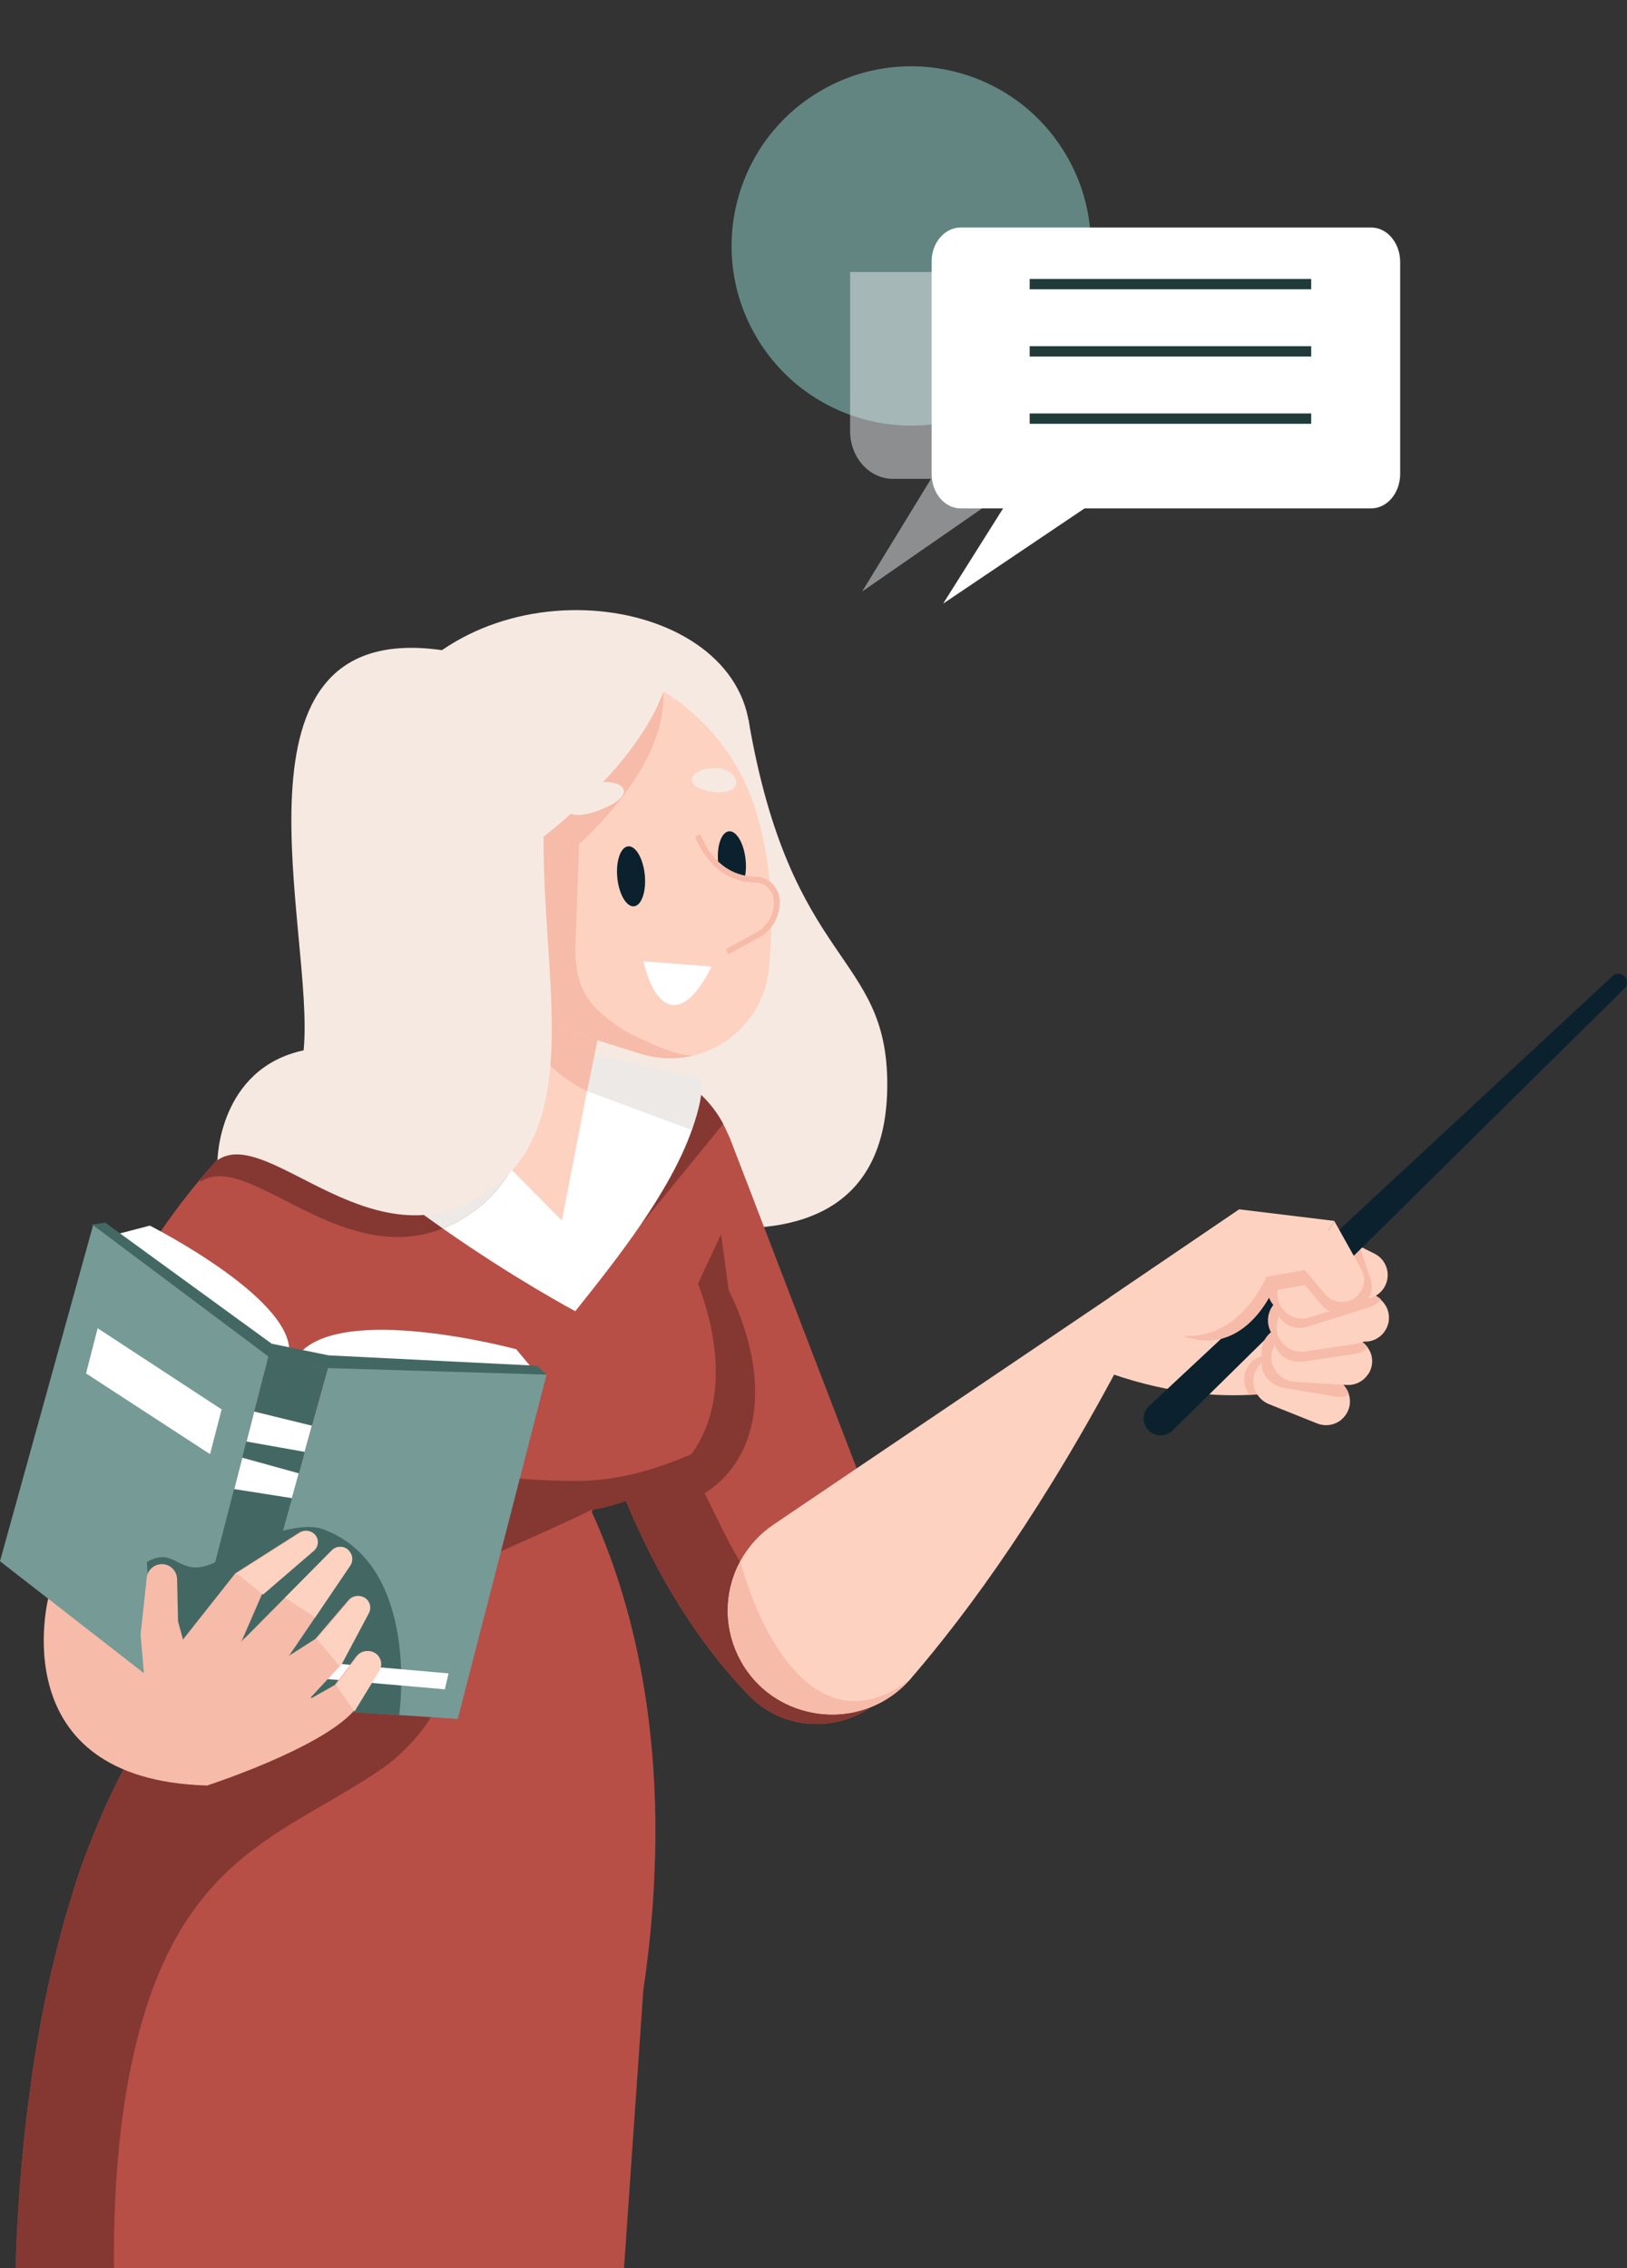
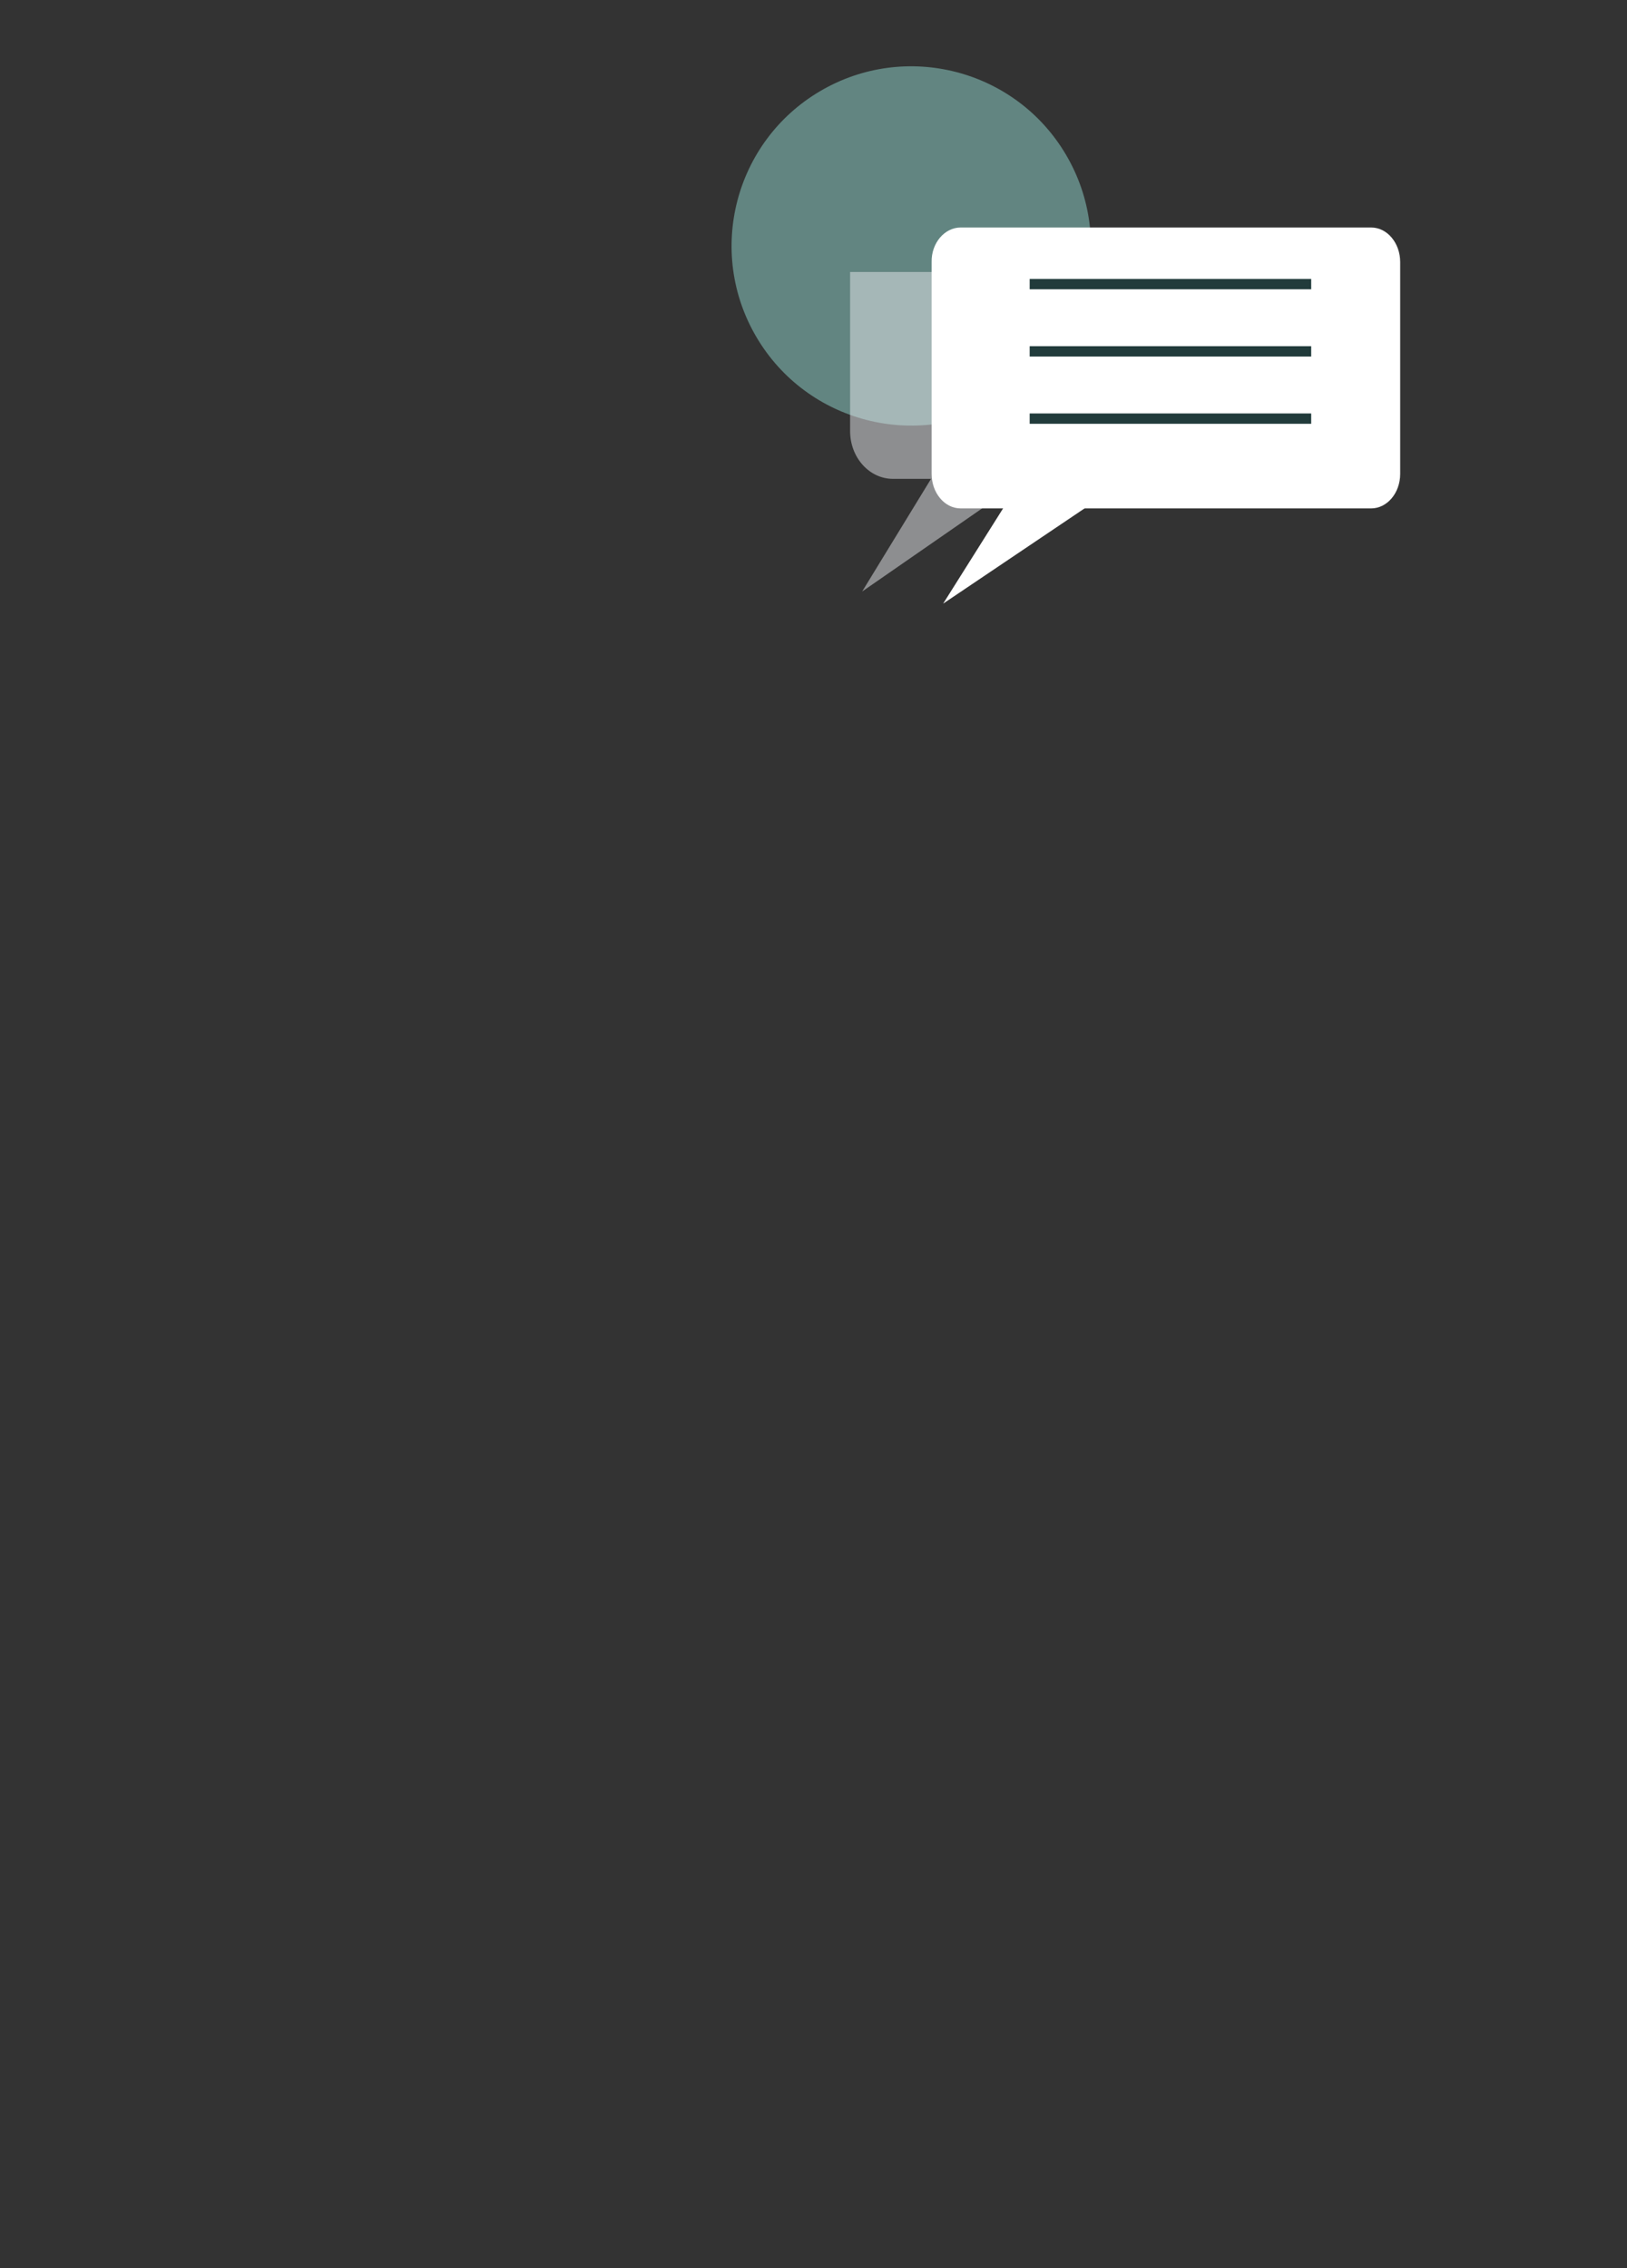
<svg xmlns="http://www.w3.org/2000/svg" width="472" height="658" viewBox="0 0 472 658" fill="none">
  <rect x="0" y="0" width="472" height="658" fill="#333333" stroke="none" />
  <path d="M309.252 44.899C294.642 20.102 262.696 11.844 237.899 26.454C213.102 41.064 204.843 73.01 219.453 97.807C234.063 122.604 266.009 130.863 290.807 116.253C315.604 101.643 323.862 69.697 309.252 44.899Z" fill="#628581" />
  <path opacity="0.5" d="M259.07 138.922H270.099L250.116 171.602L297.288 138.922H369.03C371.432 138.922 373.725 138.193 375.69 136.735V106.242C375.69 91.177 364.662 78.907 351.121 78.907H246.622V125.072C246.622 132.726 252.19 138.922 259.07 138.922Z" fill="#E9EBEF" />
  <path d="M297.98 136.401L273.609 175.122L331.103 136.401H297.98Z" fill="white" />
  <path d="M278.698 66H397.771C402.477 66 406.198 70.549 406.198 76.008V137.486C406.198 143.075 402.368 147.494 397.771 147.494H278.698C273.992 147.494 270.271 142.945 270.271 137.486V76.008C270.161 70.549 273.992 66 278.698 66Z" fill="white" />
  <path d="M380.384 82.427H298.713" stroke="#213B3B" stroke-width="3" stroke-miterlimit="10" />
  <path d="M380.384 101.938H298.713" stroke="#213B3B" stroke-width="3" stroke-miterlimit="10" />
  <path d="M380.384 121.449H298.713" stroke="#213B3B" stroke-width="3" stroke-miterlimit="10" />
  <g clip-path="url(#clip0_2053_2098)">
    <path d="M189.828 544.538C189.386 554.842 188.349 565.723 186.648 577.214L55.651 554.893L21.163 549.029C21.214 548.826 21.282 548.623 21.333 548.436C21.809 546.792 23.306 541.793 26.248 534.573C26.299 534.42 26.35 534.268 26.418 534.132C30.142 524.946 36.026 512.32 44.75 498.474C60.464 473.476 85.378 444.63 123.199 425.31C133.181 420.191 144.082 415.785 155.986 412.243C155.986 412.243 161.037 417.988 167.244 429.631C168.588 432.174 170.016 434.987 171.445 438.105C172.924 441.342 174.455 444.885 175.917 448.766C181.291 462.714 186.257 480.746 188.638 502.829C190.015 515.405 190.559 529.353 189.811 544.572L189.828 544.538Z" fill="#B74F46" />
    <path d="M217.117 208.699C229.395 280.727 257.353 276.033 257.404 314.488C257.472 385.804 160.011 344.299 160.011 344.299L165.402 204.208L217.117 208.699Z" fill="#F6E9E1" />
    <path d="M261.049 485.965C260.369 487.186 259.587 488.389 258.702 489.524C258.277 490.067 257.852 490.575 257.41 491.067C246.832 502.795 228.245 503.354 217.14 491.762C204.266 478.39 194.029 462.442 185.917 445.206C170.935 413.327 163.316 377.024 160.017 344.298C158.605 330.197 168.316 317.402 182.312 314.893C183.91 314.622 185.509 314.47 187.09 314.47C197.464 314.47 207.089 320.368 211.647 329.96L219.096 349.298V349.332L224.265 362.805L245.03 416.886L262.699 462.865C265.624 470.475 264.961 478.932 261.066 485.948L261.049 485.965Z" fill="#B74F46" />
    <path d="M257.404 491.054C246.827 502.781 228.239 503.341 217.134 491.748C204.261 478.377 194.023 462.429 185.911 445.193C170.929 413.314 163.31 377.011 160.011 344.285C160.011 344.285 193.173 410.416 209.822 444.125C212.015 448.565 214.413 452.853 216.998 456.887C215.263 465.462 217.304 474.631 223.12 481.8C229.276 489.393 237.966 493.003 246.571 493.003C250.262 493.003 253.952 492.342 257.421 491.037L257.404 491.054Z" fill="#853832" />
    <path d="M207.647 346.607L211.388 374.232C228.428 408.959 215.487 436.38 188.481 438.024L185.896 445.21C170.931 413.331 163.295 377.029 159.979 344.302L207.63 346.607H207.647Z" fill="#853832" />
    <path d="M128.225 188.615C167.424 161.6 234.733 183.972 213.697 232.341L128.225 188.615Z" fill="#F6E9E1" />
    <path d="M210.574 355.043L182.532 415.344L177.77 425.547L148.537 488.322C138.146 481.864 127.653 472.713 117.552 461.68C114.202 457.985 110.834 454.104 107.535 450.002C96.498 436.207 86.159 420.445 77.316 403.904C74.969 399.566 72.741 395.176 70.632 390.753C62.265 373.212 54.664 356.077 60.225 341.807C60.429 341.316 60.65 340.807 60.871 340.316C61.466 339.011 62.197 337.723 63.048 336.469C69.527 326.893 83.37 318.911 108.981 313.386C109.865 313.216 110.783 313.013 111.685 312.86L155.067 305.606L163.145 304.268L187.854 309.555C189.079 309.81 190.252 310.098 191.409 310.555C193.364 311.199 195.235 312.03 196.97 312.979C202.548 316.08 206.952 320.707 209.809 326.13C210.387 327.181 210.88 328.283 211.306 329.401C214.452 337.333 214.537 346.536 210.557 355.077L210.574 355.043Z" fill="#B74F46" />
    <path d="M209.824 326.097L209.569 326.351L180.999 361.331L195.726 315.911L196.984 312.962C202.562 316.063 206.967 320.69 209.824 326.113V326.097Z" fill="#853832" />
    <path d="M200.351 367.311C222.68 417.121 190.658 450.271 147.106 425.629L200.351 367.311Z" fill="#B74F46" />
    <path d="M100.591 352.15C100.591 353.472 100.472 354.828 100.217 356.167C99.945 357.556 99.536 358.98 98.992 360.353L77.31 403.892L41.869 475.073L16.292 479.361C7.313 430.093 27.482 378.64 58.127 342.049C59.436 340.524 60.712 338.998 62.038 337.541C62.361 337.168 62.718 336.812 63.059 336.473C70.813 328.864 83.109 327.999 91.901 334.66C97.513 338.897 100.608 345.456 100.608 352.167L100.591 352.15Z" fill="#B74F46" />
    <path d="M128.467 356.382C118.603 360.297 109.097 359.128 100.237 356.162C83.639 350.552 69.473 338.502 60.239 341.79C59.491 342.044 58.794 342.417 58.113 342.892C58.113 342.892 58.113 342.587 58.13 342.044C59.44 340.519 60.715 338.994 62.042 337.536C62.365 337.163 62.722 336.808 63.062 336.469C67.195 330.35 74.32 324.91 85.561 320.3C98.502 333.994 114.267 346.468 128.467 356.399V356.382Z" fill="#853832" />
    <path d="M203.596 312.957C203.562 317.72 202.491 322.719 200.705 327.821C194.345 345.904 178.903 365.343 166.897 380.393C166.897 380.393 149.398 371.089 128.464 356.395C131.559 355.175 134.722 353.412 137.885 351.073C151.626 340.837 154.976 324.601 155.078 305.585L111.713 312.839C110.812 312.991 109.876 313.195 109.009 313.364C99.724 315.364 91.969 317.686 85.592 320.279C84.605 319.262 83.67 318.228 82.735 317.211C83.738 317.025 102.615 312.822 103.618 312.72L157.663 304.246L165.316 305.144L203.63 312.957H203.596Z" fill="white" />
    <path d="M203.614 312.957C203.733 317.974 202.9 321.516 200.689 327.821L170.282 316.55L164.874 304.246L203.58 312.957H203.614Z" fill="#EDE9E6" />
    <path d="M155.079 305.589C154.977 324.604 151.626 340.84 137.886 351.077C134.74 353.416 131.576 355.161 128.481 356.398C114.281 346.467 98.517 333.993 85.575 320.299C91.953 317.706 99.724 315.384 109.01 313.385C109.894 313.215 110.812 313.012 111.713 312.859L155.096 305.606L155.079 305.589Z" fill="#EDE9E6" />
    <path d="M119.96 246.547L126.575 317.237L163.019 354.132L180.161 265.664L119.96 246.547Z" fill="#FED2C1" />
    <path d="M170.3 316.533C170.3 316.533 147.529 306.788 146.135 280.519L174.637 295.484L170.3 316.533Z" fill="#F7BBA9" />
    <path d="M125.319 217.632L130.403 237.681L132.733 246.816L138.974 271.356C142.342 284.61 152.341 295.168 165.419 299.286L185.741 305.676C203.359 311.218 221.487 299.032 223.12 280.678C224.327 267.221 224.31 251.51 219.174 234.834C213.188 215.462 197.594 200.311 179.04 194.26H178.972L175.724 193.261L175.367 193.176C173.735 192.752 172.068 192.413 170.401 192.125C166.439 191.43 162.324 191.125 158.174 191.244L145.028 191.634C131.628 192.023 122.036 204.666 125.319 217.615V217.632Z" fill="#FED2C1" />
-     <path d="M192.132 197.764C196.417 226.372 156.062 254.913 156.062 254.913L155.977 226.033L192.132 197.764Z" fill="#F7BBA9" />
+     <path d="M192.132 197.764C196.417 226.372 156.062 254.913 156.062 254.913L155.977 226.033L192.132 197.764" fill="#F7BBA9" />
    <path d="M202.089 305.974C196.953 307.398 191.307 307.415 185.746 305.669L165.424 299.28C152.346 295.178 142.347 284.603 138.98 271.367L132.755 246.826L130.426 237.674L125.341 217.625C122.059 204.694 131.65 192.034 145.051 191.644L158.196 191.271C161.206 191.169 167.158 191.678 167.158 191.678L168.553 228.963L166.92 275.078C166.937 285.332 169.794 290.45 176.155 295.399C180.202 298.534 181.954 299.602 186.63 301.72C192.225 304.262 199.147 307.025 202.106 305.991L202.089 305.974Z" fill="#F7BBA9" />
    <path d="M145.524 245.882C89.404 204.902 83.18 278.659 143.483 273.998L145.524 245.882Z" fill="#FED2C1" />
    <path d="M139.638 252.087C145.523 241.732 146.135 226.784 161.78 209.514C161.78 209.514 173.174 198.769 188.174 198.108C188.174 198.108 155.947 174.144 128.245 188.634C100.542 203.108 139.638 252.087 139.638 252.087Z" fill="#F6E9E1" />
    <path d="M161.781 209.514C147.972 258.867 176.457 319.777 142.888 344.741C109.318 369.689 78.095 326.065 63.096 336.573C63.096 336.573 63.402 310.049 88.078 304.711C91.53 270.815 62.279 179.228 128.229 188.618L161.764 209.497L161.781 209.514Z" fill="#F6E9E1" />
    <path d="M194.739 189.176C194.28 216.292 155.268 244.629 155.268 244.629L148.295 198.887L194.739 189.176Z" fill="#F6E9E1" />
    <path d="M216.311 249.491C216.77 254.287 215.375 258.354 213.165 258.575C210.971 258.778 208.811 255.066 208.335 250.253C207.876 245.44 209.27 241.39 211.481 241.169C213.675 240.966 215.835 244.677 216.311 249.491Z" fill="#0B212E" />
    <path d="M202.377 242.359C206.781 252.934 214.077 255.121 219.145 255.188C222.393 255.239 225.063 257.747 225.335 260.968C225.675 265.221 223.464 269.289 219.706 271.323L206.373 278.542C198.891 281.034 190.898 276.577 189.112 268.916L183.075 242.986L202.377 242.342V242.359Z" fill="#FED2C1" />
    <path d="M211.289 276.845L210.473 275.354L219.282 270.575C222.751 268.693 224.792 264.948 224.469 261.016C224.248 258.203 221.935 256.05 219.129 256.016C213.636 255.932 206.136 253.559 201.596 242.661L203.16 242.017C207.344 252.05 214.163 254.254 219.146 254.321C222.853 254.372 225.863 257.203 226.169 260.88C226.543 265.473 224.162 269.863 220.098 272.049L211.289 276.828V276.845Z" fill="#F7BBA9" />
    <path d="M187.059 253.849C187.518 258.645 186.123 262.713 183.913 262.933C181.719 263.136 179.559 259.425 179.083 254.612C178.624 249.798 180.018 245.748 182.229 245.528C184.423 245.324 186.583 249.036 187.059 253.849Z" fill="#0B212E" />
    <path d="M174.644 234.744C163.675 239.303 160.665 233.693 168.539 228.948C176.991 223.846 188.283 229.083 174.644 234.744Z" fill="#F6E9E1" />
    <path d="M206.227 229.63C197.673 228.241 200.054 222.885 207.196 222.8C214.883 222.716 216.856 231.342 206.227 229.63Z" fill="#F6E9E1" />
    <path d="M206.412 280.404L186.685 278.878C186.685 278.878 188.913 290.233 194.627 291.471C200.851 292.81 206.412 280.404 206.412 280.404Z" fill="white" />
    <path d="M186.642 577.232L177.374 710.645H5.443C5.443 710.645 -2.243 622.804 21.14 549.03C21.191 548.827 21.259 548.624 21.31 548.437C22.806 543.743 24.439 539.099 26.225 534.574C26.276 534.421 26.327 534.269 26.395 534.133C31.343 521.388 37.38 509.305 44.727 498.475L91.936 524.676L186.642 577.249V577.232Z" fill="#B74F46" />
    <path d="M171.439 438.091C162.953 442.362 136.848 453.785 136.848 453.785C136.848 453.785 138.532 494.002 110.608 513.238C104.452 517.475 98.143 521.051 91.936 524.661C78.773 532.321 65.985 540.151 55.645 554.896C48.809 564.658 43.026 577.419 38.928 595.215C29.592 635.585 33.418 684.971 36.479 710.647H5.443C5.443 710.647 -2.243 622.806 21.14 549.032C21.191 548.828 21.259 548.625 21.31 548.439C21.786 546.795 23.283 541.795 26.225 534.575C26.276 534.423 26.327 534.27 26.395 534.135C31.343 521.39 37.38 509.306 44.727 498.476C60.441 473.478 85.354 444.633 123.176 425.312C123.176 425.312 144.637 429.651 167.238 429.634C179.737 429.617 190.774 426.058 200.536 421.889C200.536 421.889 192.492 434.651 171.439 438.125V438.091Z" fill="#853832" />
    <path d="M60.09 517.999C0.008 516.271 14.14 463.037 14.14 463.037L62.335 488.696L60.09 517.999Z" fill="#F7BBA9" />
    <path d="M86.205 393.478C98.211 377.48 149.756 391.428 149.756 391.428L155.317 398.088L86.205 393.478Z" fill="white" />
    <path d="M83.671 393.933C87.65 377.901 43.469 355.563 43.469 355.563L30.816 358.868L83.671 393.933Z" fill="white" />
    <path d="M95.354 393.202L155.878 396.219L158.565 398.795L92.99 400.49L95.354 393.202Z" fill="#436864" />
    <path d="M95.353 393.2L78.823 389.827L77.071 393.488L95.115 396.895L95.353 393.2Z" fill="#436864" />
    <path d="M30.524 354.696L78.821 389.829L77.852 393.541L26.545 355.306L30.524 354.696Z" fill="#436864" />
    <path d="M95.117 396.895L158.566 398.793L132.802 498.684L68.111 494.379L95.117 396.895Z" fill="#769A96" />
    <path d="M52.071 493.439L68.108 494.388L84.671 434.63L86.661 427.427L88.362 421.207L90.471 413.615L95.113 396.904L77.852 393.548L73.737 409.513L71.492 418.207L70.267 422.902L67.921 432.003L52.071 493.439Z" fill="#436864" />
    <path d="M71.492 418.198L88.362 421.198L90.471 413.605L73.737 409.504L71.492 418.198Z" fill="white" />
    <path d="M67.924 431.996L84.675 434.623L86.665 427.42L70.271 422.895L67.924 431.996Z" fill="white" />
    <path d="M27.006 355.444L77.853 393.543L52.072 493.433L0 452.928L27.006 355.444Z" fill="#769A96" />
    <path d="M42.599 453.148C52.072 447.793 51.578 460.114 65.234 451.674C77.053 444.369 88.192 441.658 93.549 443.59C122.204 453.911 115.81 497.569 115.81 497.569L45.422 493.45L42.599 453.148Z" fill="#436864" />
    <path d="M130.128 485.464L78.362 480.939L77.29 485.566L129.056 490.091L130.128 485.464Z" fill="white" />
    <path d="M64.299 408.88L28.331 385.34L24.964 398.441L60.932 421.863L64.299 408.88Z" fill="white" />
    <path d="M42.838 497.75L40.78 474.261L42.566 457.702C42.872 454.94 45.627 453.143 48.28 453.974C50.082 454.533 51.324 456.194 51.375 458.075L51.647 470.363L54.487 480.718L42.838 497.767V497.75Z" fill="#F7BBA9" />
    <path d="M42.841 497.754L50.035 479.484L102.515 496.483C92.601 507.448 60.085 517.99 60.085 517.99L42.841 497.754Z" fill="#F7BBA9" />
    <path d="M50.038 479.5L61.857 489.466L62.333 488.686L70.343 475.585V475.535L75.972 462.569L90.733 449.859C91.736 448.994 92.11 447.638 91.719 446.384C91.056 444.334 88.641 443.469 86.821 444.622L68.285 456.417L54 474.484L50.038 479.483V479.5Z" fill="#F7BBA9" />
    <path d="M60.136 485.708L62.329 488.691L70.22 497.521L73.485 493.521L80.475 484.912L80.866 484.437L82.226 482.759L91.41 469.218L101.596 454.185C102.378 453.033 102.361 451.524 101.579 450.372L101.46 450.202C100.253 448.457 97.753 448.253 96.256 449.762L82.651 463.506L71.921 474.336L70.645 475.556L64.659 481.319L60.085 485.708H60.136Z" fill="#F7BBA9" />
    <path d="M86.293 504.463L102.516 496.48L109.693 484.735C110.679 483.125 110.305 481.024 108.826 479.82C107.805 479.007 106.496 478.804 105.322 479.159C104.591 479.38 103.911 479.837 103.401 480.498L97.109 488.854L89.473 493.158L98.367 483.583L106.683 467.991C107.329 466.771 107.159 465.279 106.275 464.228C105.543 463.347 104.472 462.957 103.435 463.025C102.567 463.093 101.717 463.483 101.105 464.211L91.496 475.465L69.899 489.277L86.276 504.463H86.293Z" fill="#F7BBA9" />
-     <path d="M101.458 464.213L91.85 475.466L98.72 483.584L107.019 467.992C107.665 466.772 107.512 465.297 106.628 464.23C105.284 462.637 102.818 462.62 101.458 464.23V464.213Z" fill="#FED2C1" />
    <path d="M101.493 450.202C100.286 448.457 97.786 448.253 96.289 449.762L82.684 463.506L91.425 469.218L101.612 454.185C102.394 453.033 102.377 451.524 101.595 450.372L101.476 450.202H101.493Z" fill="#FED2C1" />
    <path d="M68.635 456.439L76.322 462.591L91.083 449.88C92.086 449.015 92.46 447.66 92.069 446.405C91.406 444.355 88.991 443.49 87.172 444.643L68.635 456.439Z" fill="#FED2C1" />
    <path d="M97.474 488.857L102.865 496.483L110.041 484.739C111.028 483.128 110.653 481.027 109.174 479.824C108.154 479.01 106.844 478.807 105.671 479.163C104.939 479.383 104.259 479.841 103.749 480.502L97.457 488.857H97.474Z" fill="#FED2C1" />
    <path d="M389.26 400.38C388.443 400.55 387.593 400.753 386.726 400.94C380.263 402.397 372.237 404.228 362.526 404.668C349.84 405.261 334.296 403.6 315.539 395.94L321.95 376.382L359.533 350.842L389.294 400.38H389.26Z" fill="#FED2C1" />
    <path d="M394.805 361.234L340.165 415.01C338.226 416.908 335.131 416.891 333.209 414.976C331.253 413.01 331.304 409.824 333.328 407.926L387.951 356.929L394.805 361.234Z" fill="#0B212E" />
    <path d="M386.724 400.937C380.261 402.395 372.235 404.225 362.524 404.666C361.011 402.767 360.484 400.174 361.385 397.734C361.759 396.7 362.388 395.819 363.136 395.073C363.273 394.92 363.409 394.802 363.545 394.7C363.664 394.598 363.8 394.497 363.953 394.429C365.942 392.988 368.646 392.565 371.078 393.666L384.87 399.7C385.567 400.005 386.197 400.429 386.758 400.92L386.724 400.937Z" fill="#F7BBA9" />
    <path d="M394.16 396.908C392.85 399.01 390.469 400.331 387.817 400.179L372.766 399.247C368.906 398.993 365.896 395.722 366.015 391.858C366.049 390.756 366.355 389.705 366.848 388.773C366.933 388.587 367.018 388.434 367.12 388.282C367.205 388.163 367.29 388.01 367.392 387.909C368.821 385.892 371.27 384.672 373.923 384.943L388.922 386.349C391.048 386.57 392.901 387.722 394.024 389.417C394.177 389.654 394.33 389.909 394.483 390.18C394.993 391.112 395.265 392.213 395.248 393.366C395.214 394.688 394.84 395.891 394.211 396.891L394.16 396.908Z" fill="#F7BBA9" />
    <path d="M379.312 368.033C378.598 368.558 377.952 369.219 377.476 370.033C377.34 370.253 377.221 370.457 377.119 370.677C375.979 372.982 376.217 375.693 377.595 377.727C378.105 378.524 378.802 379.219 379.619 379.761L384.805 383.218L392.152 388.065C393.206 388.76 394.363 389.133 395.536 389.201C397.169 389.32 398.801 388.862 400.128 387.862C400.842 387.337 401.471 386.659 401.947 385.845C403.733 382.913 403.053 379.168 400.485 376.998C400.349 376.863 400.196 376.761 400.043 376.643L387.764 367.931C387.645 367.847 387.526 367.762 387.39 367.694C384.822 366.084 381.608 366.321 379.312 368.016V368.033Z" fill="#FED2C1" />
    <path d="M389.173 411.841C387.268 413.418 384.582 413.943 382.116 412.96L368.12 407.35C364.532 405.91 362.712 401.859 364.038 398.215C364.429 397.182 365.042 396.283 365.79 395.555C365.926 395.402 366.062 395.283 366.198 395.182C366.317 395.097 366.453 394.978 366.572 394.911C368.579 393.436 371.283 393.046 373.698 394.148L387.49 400.181C389.445 401.063 390.84 402.74 391.35 404.689C391.435 404.961 391.486 405.266 391.537 405.554C391.724 406.605 391.639 407.723 391.248 408.808C390.806 410.045 390.057 411.079 389.139 411.841H389.173Z" fill="#FED2C1" />
-     <path d="M391.37 404.687C390.162 405.229 388.768 405.433 387.339 405.178L372.493 402.619C368.786 401.992 364.976 398.535 366.269 393.654C368.276 392.179 371.286 393.044 373.7 394.145L387.492 400.179C389.448 401.06 390.842 402.738 391.353 404.687H391.37Z" fill="#F7BBA9" />
    <path d="M396.984 398.522C395.674 400.623 393.293 401.945 390.64 401.792L375.59 400.86C371.73 400.606 368.72 397.335 368.839 393.471C368.873 392.369 369.179 391.319 369.672 390.387C369.757 390.2 369.842 390.048 369.944 389.895C370.029 389.776 370.114 389.624 370.216 389.522C371.645 387.505 374.094 386.285 376.747 386.556L391.746 387.963C393.872 388.183 395.725 389.336 396.848 391.031C397.001 391.268 397.154 391.522 397.307 391.793C397.817 392.725 398.089 393.827 398.072 394.979C398.038 396.301 397.664 397.505 397.035 398.505L396.984 398.522Z" fill="#FED2C1" />
    <path d="M396.808 391.047C395.838 391.945 394.58 392.573 393.151 392.776L378.254 394.996C374.53 395.555 369.836 393.471 369.513 388.437C370.941 386.42 374.071 386.302 376.723 386.573L391.723 387.98C393.848 388.2 395.702 389.352 396.825 391.047H396.808Z" fill="#F7BBA9" />
    <path d="M391.367 384.3C390.466 386.028 388.834 387.384 386.776 387.859L376.623 389.994C372.831 390.875 369.039 388.587 368.069 384.859C367.661 383.198 367.814 381.571 368.46 380.147C368.494 380.012 368.579 379.842 368.647 379.724C369.634 377.843 371.385 376.436 373.63 375.978L383.885 374.283C385.636 373.945 387.388 374.3 388.817 375.165C390.296 376.029 391.418 377.47 391.912 379.232C392.405 380.995 392.167 382.774 391.367 384.3Z" fill="#F7BBA9" />
    <path d="M371.44 381.181C371.372 381.317 371.27 381.453 371.202 381.605C371.1 381.775 371.032 381.944 370.963 382.097C370.402 383.368 370.198 384.791 370.453 386.266C371.134 390.062 374.739 392.638 378.599 392.062L393.496 389.876C394.228 389.757 394.908 389.554 395.537 389.232C396.711 388.655 397.697 387.757 398.36 386.672C399.278 385.215 399.653 383.469 399.295 381.673C399.074 380.656 398.683 379.741 398.105 378.944C397.663 378.334 397.119 377.809 396.506 377.385C395.163 376.419 393.445 375.911 391.677 376.114L377.596 377.758L376.694 377.86C374.433 378.131 372.579 379.402 371.44 381.198V381.181Z" fill="#FED2C1" />
    <path d="M377.715 377.658L376.814 377.76C374.552 378.031 372.699 379.302 371.559 381.099C371.491 381.234 371.389 381.37 371.321 381.522C371.219 381.692 371.151 381.861 371.083 382.014C372.784 384.658 376.117 385.912 379.246 384.929L384.926 383.132L397.238 379.251C397.578 379.15 397.918 379.014 398.225 378.844C399.177 378.387 399.976 377.726 400.622 376.929C400.486 376.794 400.333 376.692 400.18 376.573L387.902 367.862C387.783 367.778 387.664 367.693 387.528 367.625L377.256 370.591C376.117 372.896 376.355 375.607 377.732 377.641L377.715 377.658Z" fill="#F7BBA9" />
    <path d="M377.749 357.637C376.746 358.382 375.93 359.365 375.42 360.586C373.889 364.162 375.505 368.297 379.025 369.907L383.446 371.941L392.715 376.178C394.109 376.822 395.606 376.957 397 376.669C398.003 376.5 398.939 376.076 399.772 375.466C400.775 374.72 401.575 373.72 402.068 372.5C403.428 369.161 401.983 365.331 398.769 363.704L394.398 361.535L389.773 359.213L385.283 356.976C382.766 355.705 379.875 356.061 377.766 357.62L377.749 357.637Z" fill="#FED2C1" />
    <path d="M391.217 372.688C390.587 374.535 389.193 376.111 387.237 376.891L377.527 380.552C373.921 382.009 369.823 380.314 368.275 376.789C367.612 375.213 367.51 373.586 367.935 372.078C367.952 371.925 368.003 371.773 368.054 371.62C368.735 369.603 370.265 367.942 372.408 367.163L382.288 363.926C383.972 363.333 385.758 363.417 387.288 364.044C388.887 364.671 390.213 365.926 390.978 367.586C391.744 369.247 391.778 371.044 391.217 372.671V372.688Z" fill="#F7BBA9" />
    <path d="M398.615 373.859C397.85 375.655 396.32 377.113 394.313 377.74L379.909 382.18C376.201 383.349 372.239 381.349 370.981 377.706C370.436 376.079 370.47 374.452 371.015 372.977C371.049 372.825 371.117 372.672 371.168 372.537C372.001 370.588 373.651 369.045 375.844 368.435L390.384 364.419C392.102 363.944 393.888 364.164 395.367 364.927C396.915 365.69 398.139 367.029 398.768 368.74C399.398 370.469 399.296 372.248 398.615 373.825V373.859Z" fill="#FED2C1" />
    <path d="M330.636 379.385L362.556 357.861L385.888 360.776L378.61 372.826L369.189 374.436C369.189 374.436 356.961 403.4 330.636 379.368V379.385Z" fill="#F7BBA9" />
    <path d="M385.886 360.774L392.484 372.672C393.912 375.265 393.011 378.519 390.426 379.976C388.147 381.281 385.239 380.773 383.556 378.756L378.59 372.824L385.869 360.774H385.886Z" fill="#F7BBA9" />
    <path d="M389.764 359.233L381.516 368.538L383.455 371.961L386.006 376.452C386.142 376.69 386.295 376.927 386.448 377.13C388.114 379.367 391.039 380.3 393.726 379.334C395.155 378.842 396.294 377.876 397.026 376.69C398.012 375.13 398.301 373.181 397.672 371.3L394.407 361.538L389.781 359.216L389.764 359.233Z" fill="#F7BBA9" />
    <path d="M383.422 361.504L467.754 283.222C468.536 282.459 469.71 282.289 470.679 282.798C472.159 283.577 472.448 285.577 471.274 286.747L387.877 369.113L383.439 361.487L383.422 361.504Z" fill="#0B212E" />
    <path d="M321.945 376.383L359.528 350.842L387.077 354.198L378.54 368.451L367.418 370.4C367.418 370.4 353.116 404.635 321.927 376.383H321.945Z" fill="#FED2C1" />
    <path d="M387.074 354.2L394.914 368.216C396.615 371.266 395.56 375.113 392.533 376.859C389.846 378.401 386.428 377.808 384.421 375.435L378.537 368.47L387.074 354.217V354.2Z" fill="#FED2C1" />
    <path d="M326.678 392.282C303.312 436.804 281.391 467.056 264.334 486.852C258.671 493.427 251.086 496.817 243.434 497.325C239.743 497.563 236.019 497.122 232.482 496.054C224.251 493.563 216.989 487.563 213.333 478.53C209.864 469.988 210.595 460.616 214.762 452.922C217.006 448.753 220.272 445.092 224.404 442.296L253.263 422.789L321.933 376.402L326.678 392.299V392.282Z" fill="#FED2C1" />
    <path d="M264.334 486.847C258.671 493.423 251.086 496.813 243.434 497.321C239.743 497.558 236.019 497.118 232.482 496.05C224.251 493.559 216.989 487.559 213.333 478.526C209.864 469.984 210.595 460.612 214.762 452.918C221.105 475.797 233.128 493.847 248.416 493.508C253.399 493.406 258.739 491.338 264.334 486.847Z" fill="#F7BBA9" />
  </g>
  <defs>
    <clipPath id="clip0_2053_2098">
-       <rect width="472" height="481" fill="white" transform="translate(0 177)" />
-     </clipPath>
+       </clipPath>
  </defs>
</svg>